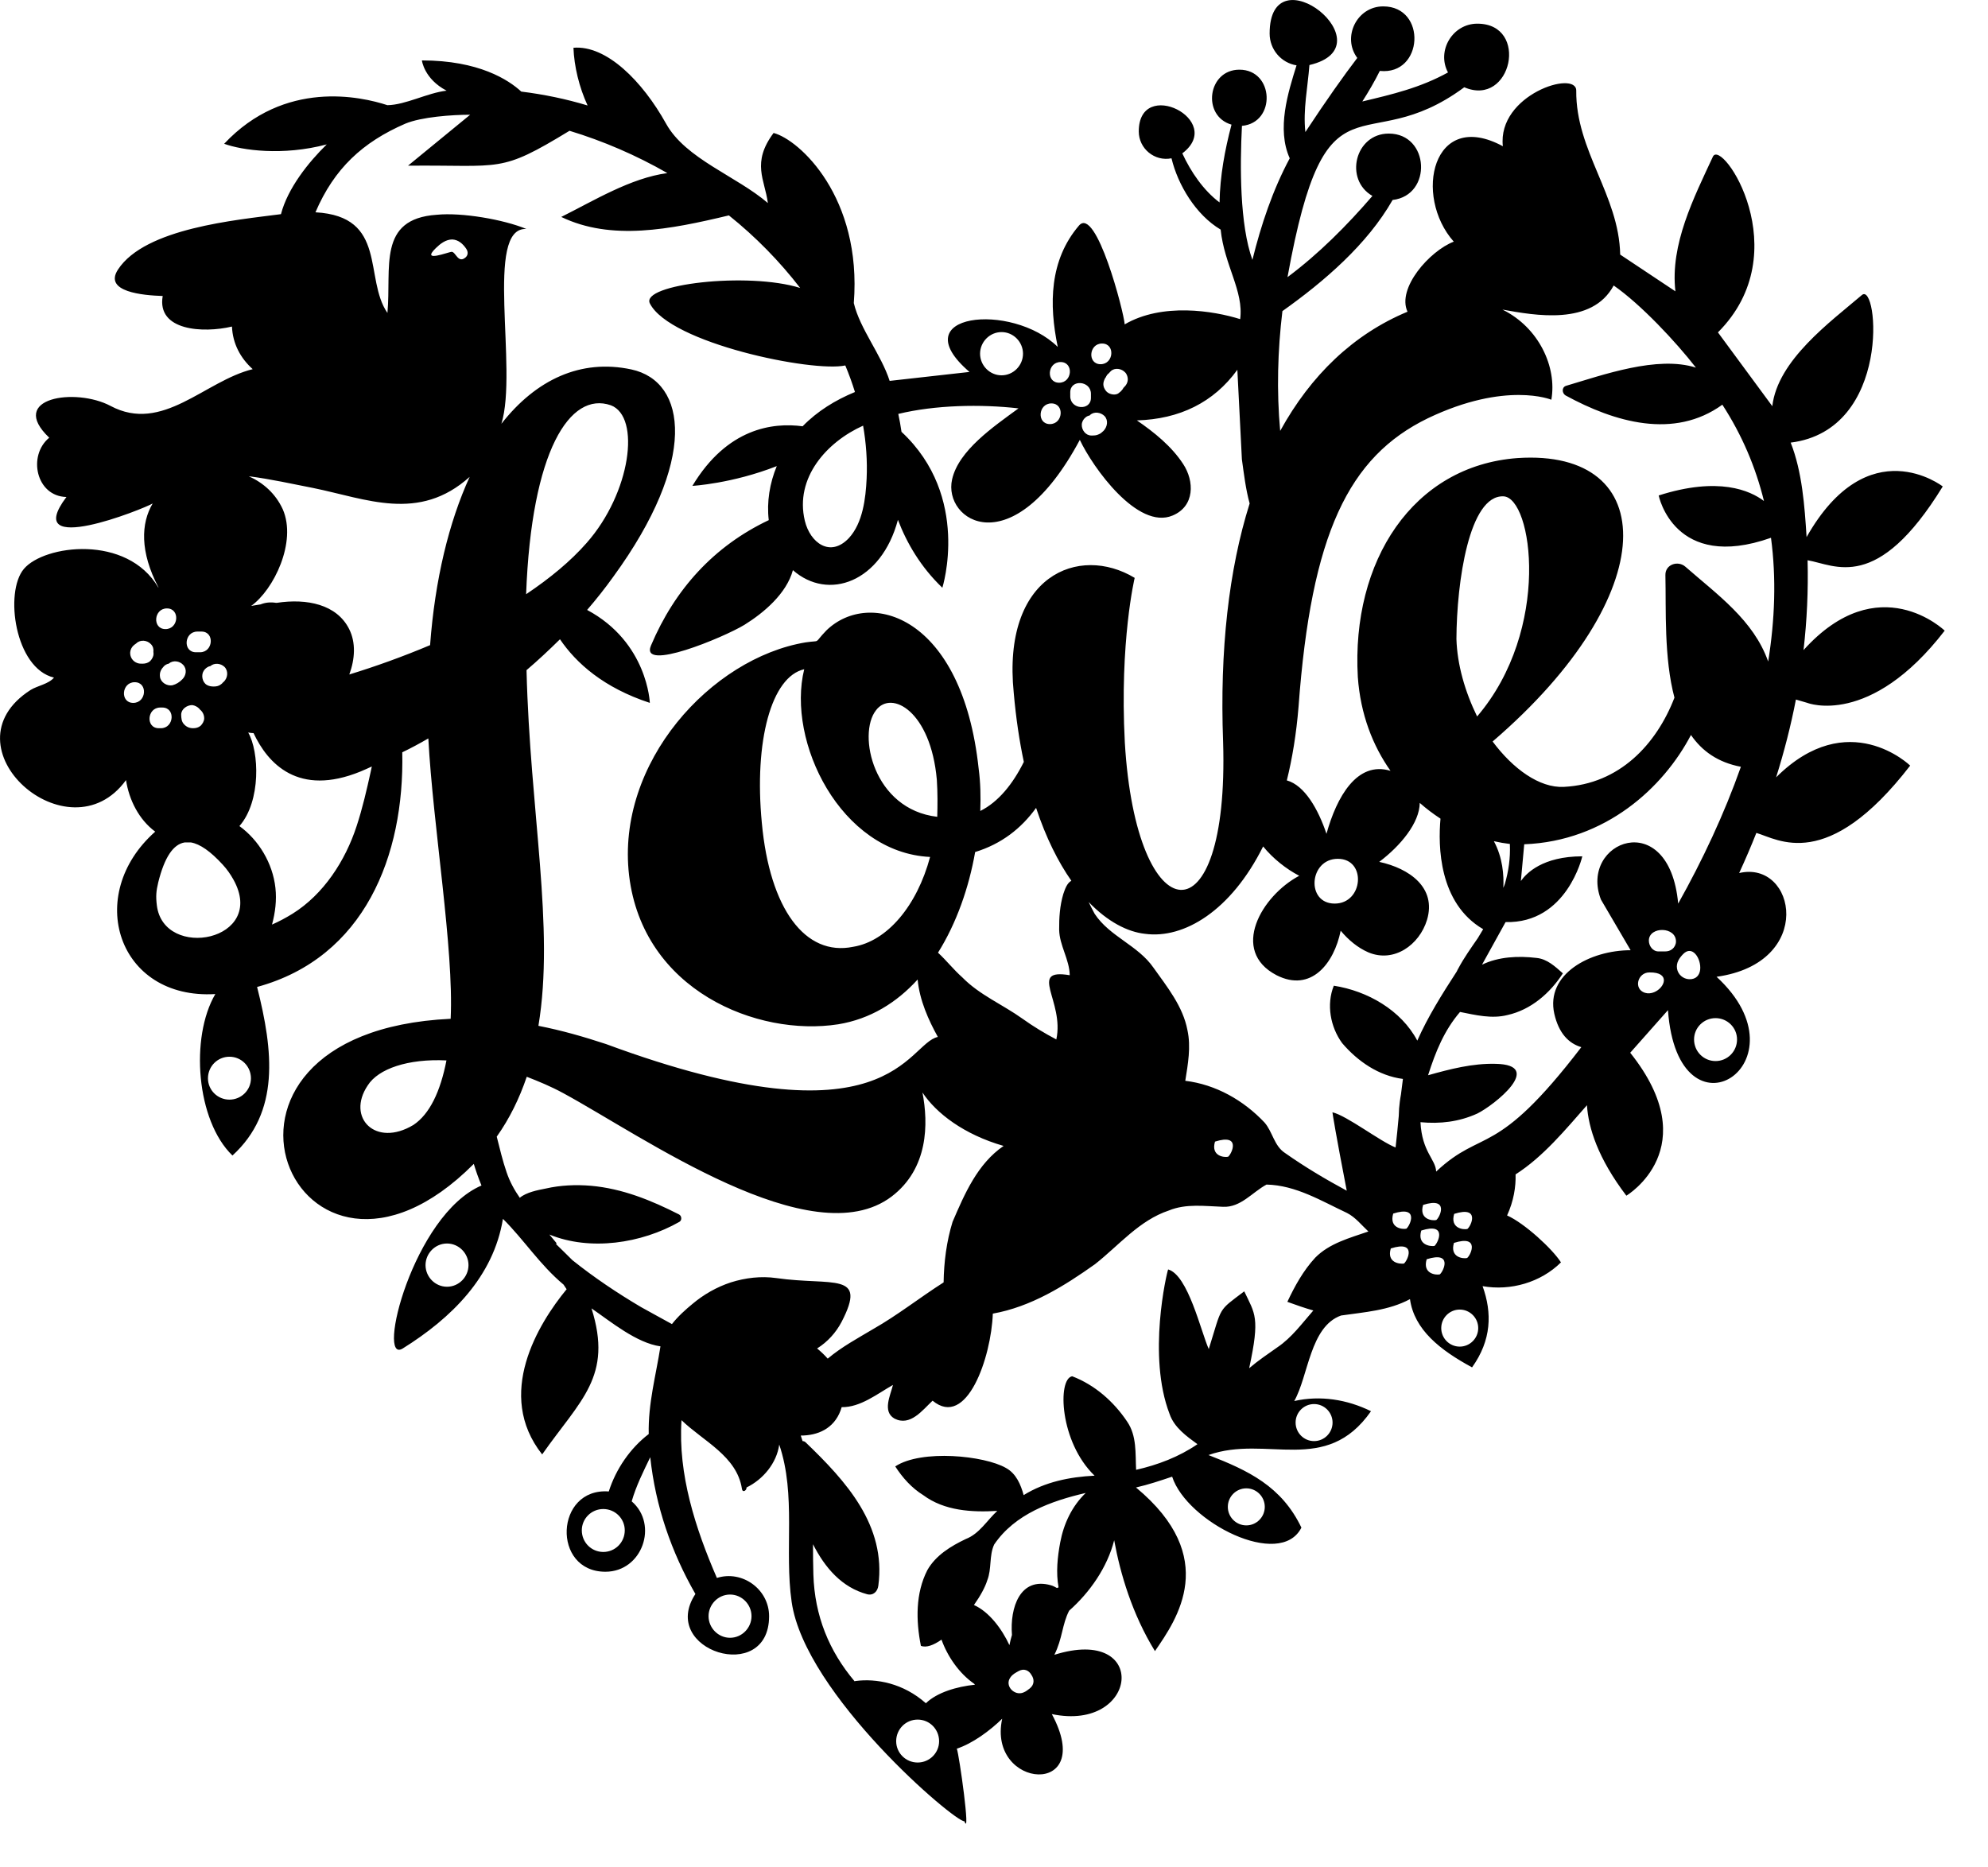
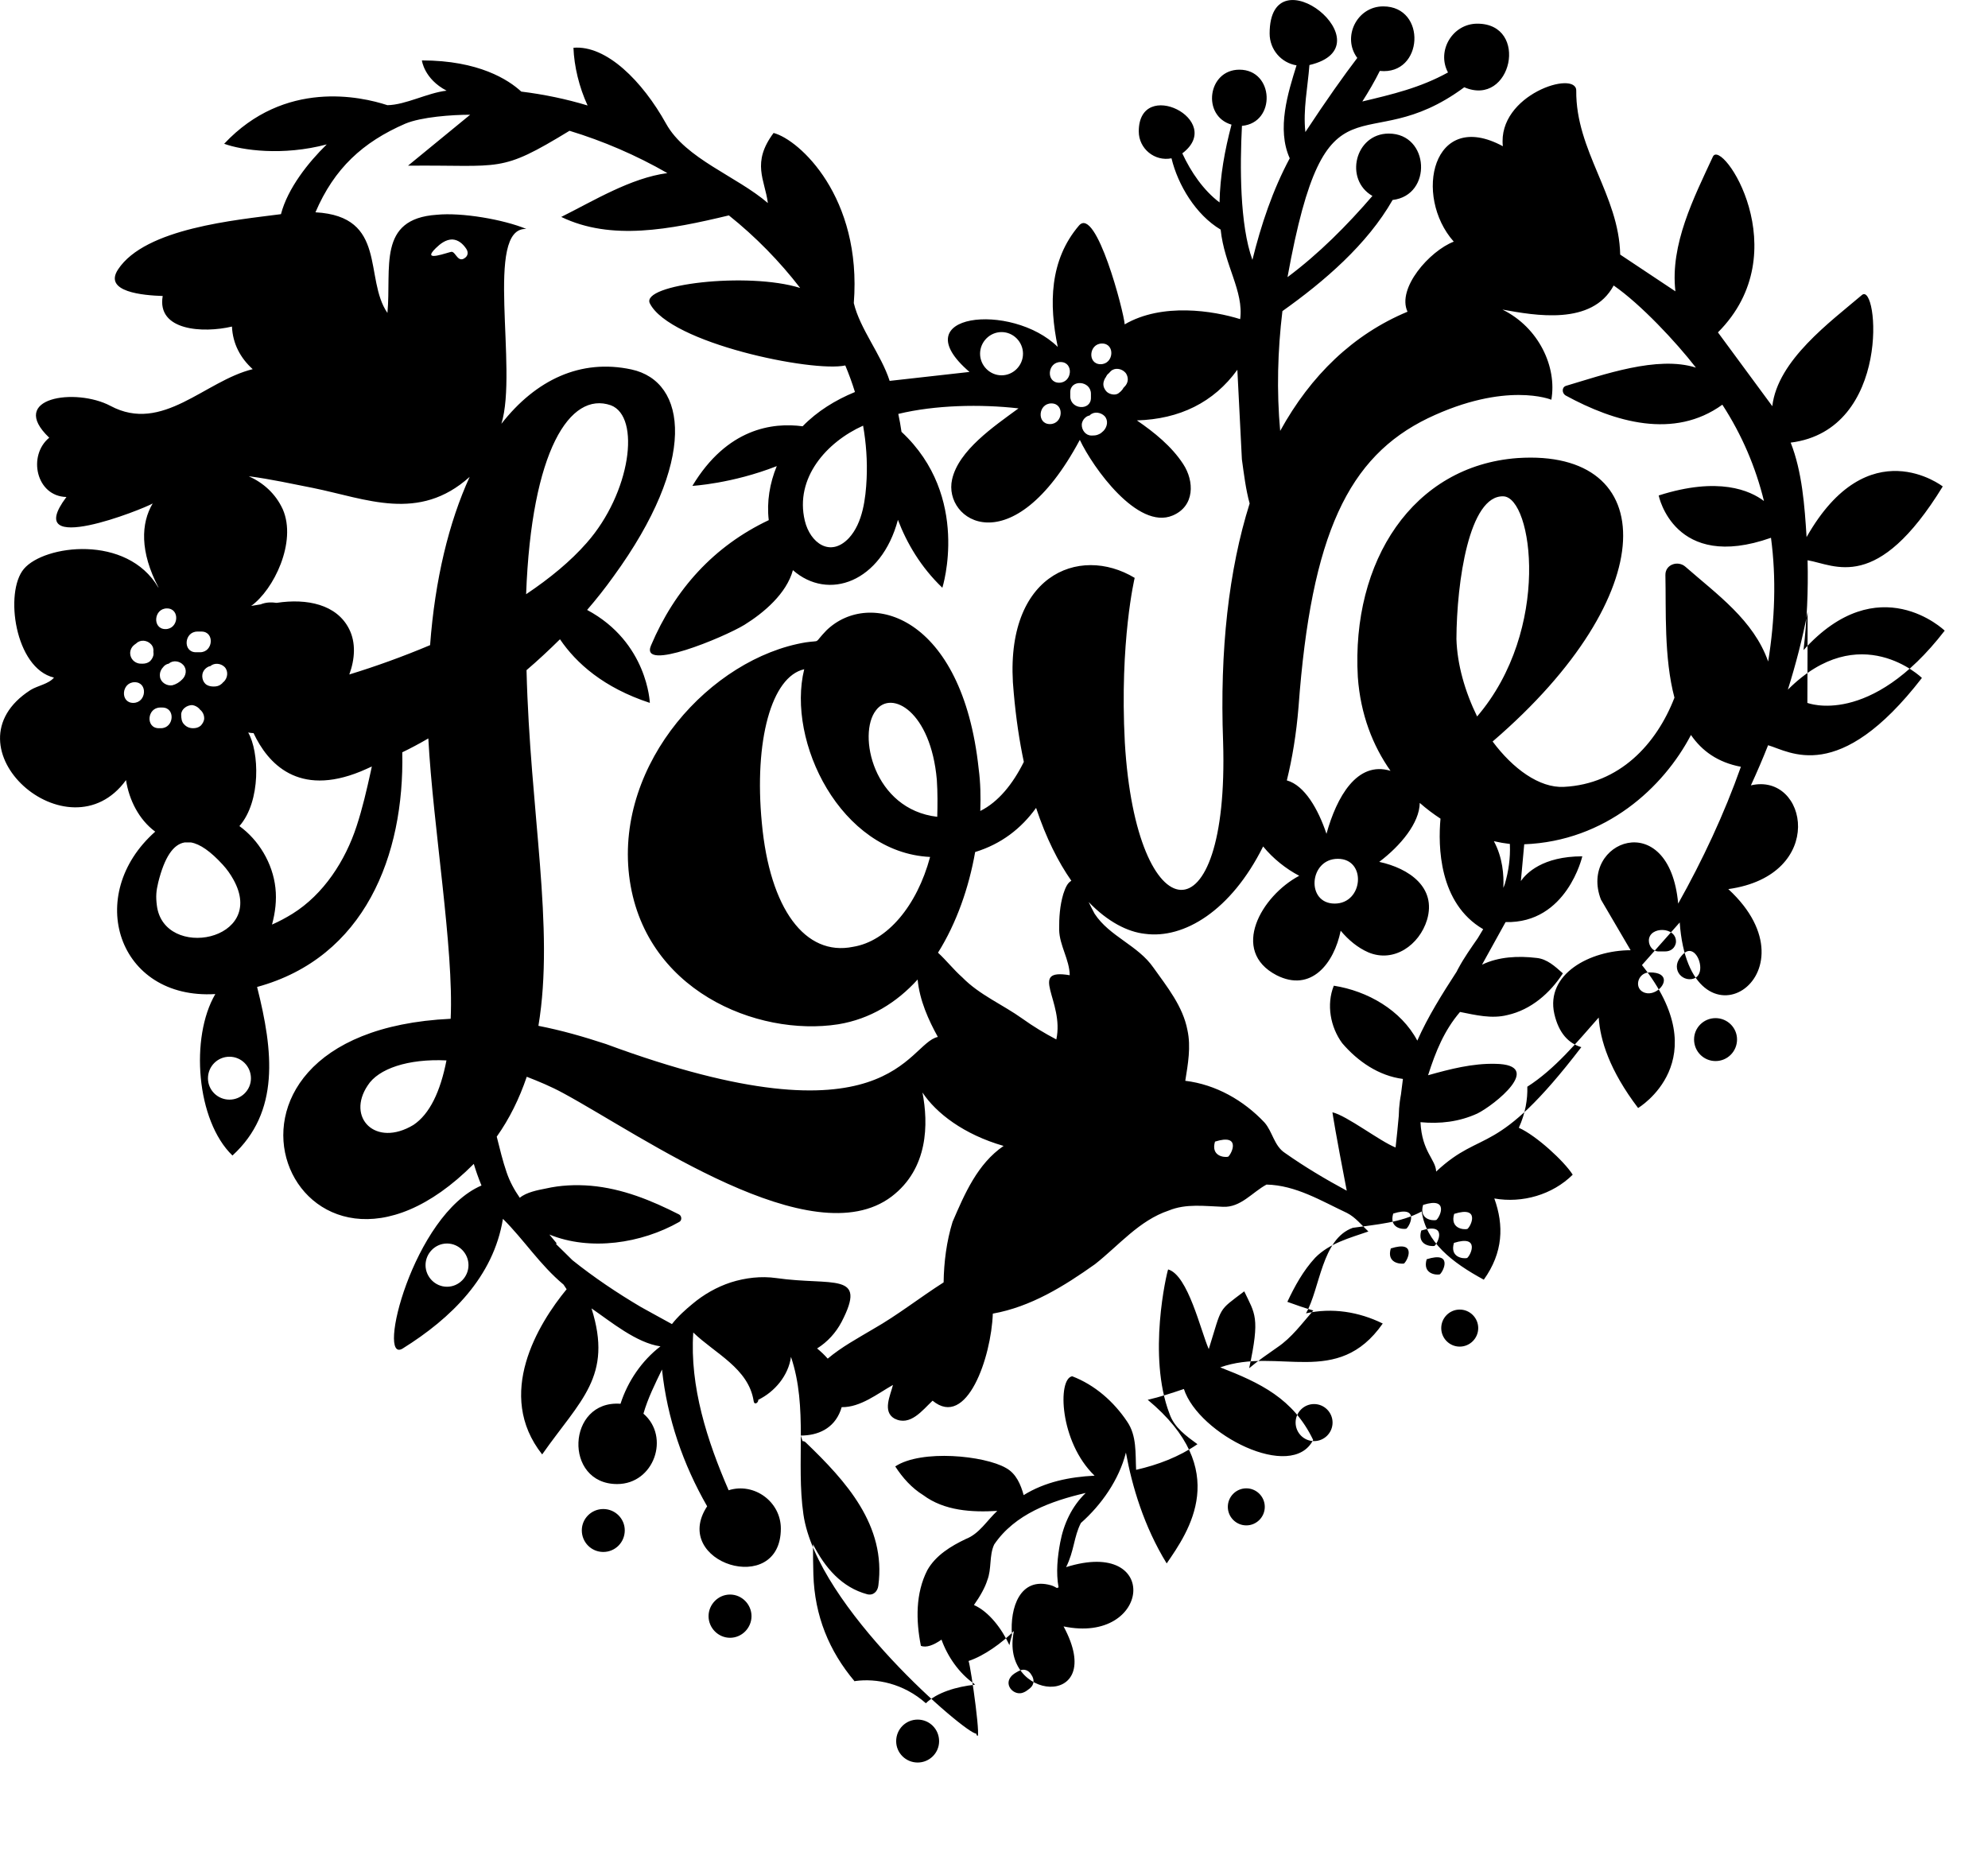
<svg xmlns="http://www.w3.org/2000/svg" version="1.1" id="Ebene_1" x="0px" y="0px" viewBox="0 0 91.772 86.188" style="enable-background:new 0 0 91.772 86.188;" xml:space="preserve">
-   <path style="fill-rule:evenodd;clip-rule:evenodd;" d="M83.434,32.45c0,0,2.886,1.14,6.339-3.335c0,0-3.049-2.95-6.517,0.898  c0.158-1.368,0.223-2.751,0.187-4.148c1.27,0.214,3.204,1.539,6.24-3.407c0,0-3.441-2.68-6.286,2.337  c-0.089-1.425-0.204-3.022-0.734-4.361c4.681-0.584,4.037-7.455,3.287-6.813c-1.455,1.24-3.891,3.008-4.135,5.131l-2.51-3.407  c3.719-3.72,0.174-8.994-0.234-8.11c-0.872,1.882-1.981,4.048-1.729,6.215l-2.549-1.696c-0.058-2.751-2.054-4.789-2.029-7.569  c0.01-0.969-3.646,0.185-3.388,2.566c-3.245-1.753-4.141,2.295-2.266,4.405c-1.112,0.428-2.638,2.152-2.135,3.235  c-2.5,1.041-4.467,2.937-5.878,5.502c-0.168-1.839-0.117-3.706,0.103-5.53c1.927-1.368,3.918-3.079,5.087-5.131  c1.847-0.214,1.709-3.065-0.177-3.065c-1.559,0-2.07,2.124-0.755,2.879c-1.179,1.368-2.469,2.666-3.92,3.749  c1.799-9.935,3.455-5.288,8.16-8.766c2.189,0.941,3.02-2.936,0.603-2.936c-1.146,0-1.89,1.254-1.354,2.252  c-1.292,0.713-2.58,1.012-3.955,1.34c0.291-0.456,0.567-0.926,0.807-1.411c2.018,0.214,2.185-2.979,0.157-2.979  c-1.219,0-1.91,1.425-1.197,2.38c-0.63,0.827-1.411,1.925-2.396,3.421c-0.114-1.026,0.111-2.081,0.187-3.093  c3.703-0.869-1.837-5.302-1.837-1.454c0,0.741,0.537,1.354,1.242,1.468c-0.392,1.254-0.925,2.936-0.314,4.291  c-0.787,1.468-1.32,3.064-1.723,4.689c-0.587-1.625-0.579-4.333-0.483-6.186c1.585-0.143,1.492-2.594-0.117-2.594  c-1.468,0-1.746,2.138-0.365,2.537c-0.311,1.183-0.53,2.366-0.552,3.592c-0.741-0.556-1.325-1.411-1.719-2.266  c2.02-1.525-2.01-3.549-2.01-1.012c0,0.798,0.737,1.397,1.511,1.24c0.295,1.226,1.119,2.608,2.269,3.292  c0.172,1.654,1.072,2.836,0.901,4.133c-1.229-0.385-3.599-0.77-5.331,0.242c-0.033-0.556-1.317-5.488-2.111-4.561  c-1.365,1.597-1.388,3.635-0.979,5.602c-2.127-2.095-7.216-1.539-4.074,1.155l-3.686,0.413c-0.395-1.226-1.37-2.395-1.655-3.592  c0.382-4.889-2.507-7.54-3.703-7.854c-1.03,1.383-0.405,2.152-0.264,3.236c-1.439-1.24-3.797-2.038-4.698-3.663  c-1.093-1.967-2.754-3.635-4.277-3.506c0.033,0.855,0.259,1.81,0.653,2.665c-0.986-0.299-2.017-0.513-3.062-0.642  c-0.586-0.541-1.958-1.439-4.587-1.439c0,0,0.101,0.855,1.14,1.397c-0.888,0.1-1.884,0.656-2.732,0.67  c-1.219-0.399-4.742-1.197-7.536,1.782c0.821,0.299,2.701,0.57,4.736,0.028c-0.847,0.827-1.802,2.024-2.114,3.221  c-2.06,0.271-6.265,0.641-7.52,2.552c-0.688,1.04,1.16,1.197,2.061,1.226c-0.282,1.611,1.873,1.724,3.197,1.411  c0.037,0.798,0.391,1.454,0.958,1.967c-2.216,0.542-4.162,2.979-6.565,1.696c-1.608-0.855-4.775-0.385-2.828,1.468  c-1.008,0.827-0.604,2.708,0.794,2.737c-2.135,2.836,3.585,0.541,3.981,0.299c-0.54,0.912-0.599,2.224,0.268,3.877  c-0.003,0-0.007,0-0.01,0c-1.447-2.466-5.269-1.967-6.204-0.855c-0.905,1.069-0.415,4.59,1.39,5.017  c-0.249,0.299-0.753,0.371-1.078,0.57c-4.096,2.623,1.756,7.811,4.403,4.162c0.14,0.912,0.594,1.824,1.348,2.38  c-3.298,2.922-1.728,7.768,2.775,7.498c-1.172,1.996-0.88,5.844,0.791,7.454c2.198-2.01,1.887-4.818,1.137-7.782  c4.966-1.354,6.806-6.072,6.702-10.833c0.386-0.185,0.788-0.399,1.203-0.641c0.218,4.062,1.183,9.707,1.031,12.943  c-13.246,0.627-7.137,14.938,1.068,6.699c0.09,0.3,0.202,0.627,0.355,0.998c-3.161,1.354-4.87,8.281-3.639,7.526  c2.242-1.397,4.193-3.307,4.629-5.987c0.976,0.969,1.705,2.124,2.798,3.036l0.142,0.214c-1.314,1.596-3.314,4.861-1.129,7.626  c1.77-2.523,3.273-3.592,2.278-6.742c0.891,0.613,2.074,1.596,3.183,1.753c-0.211,1.354-0.572,2.623-0.542,4.048  c-0.857,0.656-1.511,1.611-1.844,2.651c-2.484-0.185-2.643,3.706-0.155,3.706c1.705,0,2.457-2.181,1.213-3.25  c0.205-0.713,0.533-1.368,0.857-2.038c0.241,2.266,0.974,4.376,2.084,6.315c-1.715,2.608,3.402,4.219,3.402,1.026  c0-1.24-1.233-2.138-2.41-1.767c-0.99-2.28-1.8-4.789-1.633-7.283c1.001,0.969,2.553,1.653,2.788,3.164  c0.031,0.214,0.228,0.071,0.213-0.057c0.764-0.37,1.394-1.126,1.51-1.981c0.794,2.338,0.228,4.875,0.574,7.269  c0.617,4.276,7.553,10.177,7.972,10.12c0.304,0.812-0.238-3.065-0.348-3.35c0.732-0.242,1.524-0.827,2.094-1.382  c-0.701,3.264,4.379,3.663,2.292-0.214c4.021,0.841,4.517-4.119,0.117-2.737c0.378-0.755,0.356-1.411,0.683-2.038  c0.951-0.841,1.76-1.995,2.078-3.25c0.284,1.554,0.831,3.406,1.882,5.117c1.009-1.468,3.022-4.319-0.875-7.554  c0.564-0.128,1.117-0.313,1.669-0.499c0.68,2.095,4.989,4.291,5.967,2.352c-0.916-1.91-2.45-2.637-4.29-3.35  c2.687-0.955,5.412,0.969,7.503-2.024c-1.098-0.542-2.341-0.741-3.544-0.47c0.657-1.155,0.724-3.435,2.161-3.948  c1.081-0.157,2.199-0.228,3.182-0.756c0.197,1.411,1.391,2.352,2.866,3.15c0.897-1.254,0.933-2.509,0.486-3.749  c1.293,0.228,2.683-0.171,3.618-1.098c-0.386-0.613-1.683-1.81-2.487-2.166c0.306-0.67,0.409-1.326,0.392-1.896  c1.274-0.813,2.303-2.067,3.295-3.193c0.067,1.041,0.499,2.438,1.819,4.176c0,0,3.692-2.195,0.178-6.599l1.743-1.967  c0.456,6.371,6.561,2.437,2.243-1.54c4.574-0.641,3.663-5.402,1.043-4.789c0.282-0.613,0.546-1.225,0.794-1.853  c0.993,0.285,3.257,1.867,7.101-3.107c0,0-2.859-2.779-6.189,0.542c0.372-1.183,0.68-2.38,0.914-3.592L83.434,32.45L83.434,32.45z   M19.085,51.934c-1.752,1.055-3.106-0.342-2.11-1.824c0.487-0.77,1.857-1.24,3.635-1.155C20.33,50.395,19.834,51.435,19.085,51.934  L19.085,51.934z M51.946,17.198c0.081,0.086,0.124,0.228,0.116,0.342c-0.009,0.128-0.073,0.242-0.164,0.328  c-0.01,0.014-0.02,0.028-0.031,0.028c-0.004,0.014-0.01,0.014-0.016,0.029c-0.011,0.014-0.023,0.043-0.035,0.057  c-0.001,0-0.004,0-0.006,0c0,0,0.001,0,0.003,0c-0.051,0.071-0.114,0.128-0.197,0.186c-0.168,0.1-0.453,0.028-0.567-0.128  c-0.163-0.214-0.133-0.399-0.03-0.585c-0.001,0-0.003,0-0.003,0c0.003,0,0.004,0,0.008-0.014c0.009,0,0.017-0.014,0.026-0.028  c0.011-0.029,0.02-0.043,0.03-0.057c0.024-0.057,0.066-0.085,0.111-0.128c0.026-0.029,0.053-0.057,0.08-0.086  C51.459,16.956,51.778,17.013,51.946,17.198L51.946,17.198z M50.941,19.892c-0.064,0.057-0.134,0.128-0.218,0.157  c-0.111,0.057-0.221,0.057-0.342,0.057c-0.266,0-0.45-0.256-0.443-0.499c0.003-0.128,0.074-0.256,0.164-0.328  c0.061-0.057,0.131-0.086,0.205-0.1c0.003-0.014,0.004-0.014,0.007-0.014c0.19-0.185,0.506-0.128,0.675,0.043  C51.175,19.408,51.118,19.707,50.941,19.892L50.941,19.892z M50.874,15.859c0.617,0,0.546,0.955-0.067,0.955  C50.19,16.814,50.261,15.859,50.874,15.859L50.874,15.859z M49.406,18.11c0-0.613,0.955-0.542,0.955,0.072v0.185  c0,0.613-0.955,0.542-0.955-0.072V18.11L49.406,18.11z M48.96,16.714c0.617,0,0.546,0.955-0.067,0.955  C48.276,17.669,48.347,16.714,48.96,16.714L48.96,16.714z M48.535,18.624c0.617,0,0.546,0.955-0.067,0.955  C47.851,19.579,47.921,18.624,48.535,18.624L48.535,18.624z M40.006,22.102c-0.043,0.898-0.174,2.038-0.817,2.737  c-0.857,0.912-1.79,0.228-2.036-0.798c-0.472-1.981,1.01-3.635,2.69-4.39C39.983,20.448,40.044,21.275,40.006,22.102L40.006,22.102z   M10.372,30.796c0.183,0.2,0.137,0.513-0.047,0.684c-0.011,0.015-0.026,0.015-0.037,0.029c-0.022,0.029-0.044,0.057-0.07,0.071  c-0.098,0.086-0.218,0.114-0.346,0.114c-0.117,0-0.219-0.015-0.322-0.072c-0.219-0.128-0.278-0.47-0.135-0.67  c0.06-0.086,0.134-0.143,0.23-0.185c0.021,0,0.043-0.014,0.063-0.014C9.905,30.583,10.202,30.625,10.372,30.796L10.372,30.796z   M9.426,33.177c-0.005,0.114-0.076,0.242-0.164,0.328c-0.1,0.085-0.219,0.114-0.348,0.114c-0.16,0-0.308-0.057-0.42-0.185  c-0.114-0.114-0.128-0.285-0.13-0.442c0-0.256,0.267-0.441,0.51-0.441c0.12,0.014,0.252,0.085,0.329,0.171  c0.007,0,0.011,0.014,0.019,0.029C9.352,32.849,9.431,33.006,9.426,33.177L9.426,33.177z M9.113,29.157h0.188  c0.617,0,0.547,0.955-0.067,0.955H9.046C8.427,30.112,8.498,29.157,9.113,29.157L9.113,29.157z M8.411,31.366  c-0.122,0.129-0.286,0.228-0.455,0.271c-0.249,0.043-0.533-0.128-0.57-0.385c-0.03-0.214,0.05-0.356,0.185-0.499  c0.06-0.057,0.135-0.1,0.217-0.114c0.194-0.171,0.5-0.129,0.67,0.057C8.644,30.896,8.592,31.196,8.411,31.366L8.411,31.366z   M7.706,28.088c0.617,0,0.546,0.955-0.067,0.955C7.022,29.043,7.093,28.088,7.706,28.088L7.706,28.088z M6.151,32.45  c-0.617,0-0.546-0.955,0.067-0.955C6.835,31.495,6.764,32.45,6.151,32.45L6.151,32.45z M6.575,30.64c-0.081,0-0.154,0-0.234-0.029  C6.134,30.54,5.994,30.34,6.01,30.112c0.01-0.128,0.078-0.257,0.188-0.342c0.034-0.028,0.067-0.043,0.097-0.071  c0.194-0.186,0.505-0.143,0.676,0.043c0.096,0.1,0.127,0.228,0.11,0.356c0.006,0.028,0.007,0.071,0.006,0.1  c-0.003,0.114-0.074,0.242-0.162,0.328C6.824,30.611,6.704,30.64,6.575,30.64L6.575,30.64z M7.399,32.664h0.094  c0.617,0,0.547,0.955-0.067,0.955H7.332C6.714,33.619,6.785,32.664,7.399,32.664L7.399,32.664z M7.241,41.8  c-0.054-0.428-0.03-0.67,0.065-1.069c0.289-1.155,0.691-1.753,1.218-1.839c0.095,0,0.192,0,0.29,0  c0.419,0.071,0.907,0.413,1.468,1.026c0.197,0.214,0.356,0.442,0.491,0.684C12.358,43.439,7.557,44.351,7.241,41.8L7.241,41.8z   M17.113,35.628c-0.186,0.841-0.382,1.696-0.65,2.509c-0.52,1.597-1.522,3.15-2.962,4.048c-0.301,0.185-0.617,0.356-0.944,0.499  c0.15-0.556,0.221-1.126,0.157-1.696c-0.125-1.14-0.774-2.209-1.662-2.851c1.009-1.154,0.912-3.45,0.405-4.319  c0.083,0.014,0.167,0.028,0.248,0.028c0.656,1.397,2.057,2.951,4.946,1.768c0.166-0.072,0.336-0.143,0.513-0.228  C17.147,35.472,17.13,35.543,17.113,35.628L17.113,35.628z M19.854,29.784c-1.251,0.527-2.519,0.984-3.729,1.354  c0.262-0.713,0.309-1.468-0.006-2.095c-0.57-1.14-1.946-1.425-3.345-1.212c-0.01,0-0.018,0-0.028,0  c-0.267-0.043-0.505-0.014-0.717,0.071l-0.435,0.071c1.039-0.741,2.118-2.951,1.46-4.461c-0.334-0.727-0.904-1.226-1.569-1.525  c1.006,0.128,2.022,0.356,2.97,0.541c2.457,0.499,4.88,1.596,7.226-0.513C20.721,24.111,20.079,26.763,19.854,29.784L19.854,29.784z   M20.119,11.454c0.205-0.2,0.459-0.399,0.76-0.399c0.279,0.014,0.49,0.2,0.643,0.428c0.087,0.128,0.098,0.285-0.028,0.399  c-0.345,0.299-0.449-0.242-0.639-0.257C20.712,11.625,19.402,12.153,20.119,11.454L20.119,11.454z M20.163,9.915  c-2.757,0.185-2.085,2.452-2.278,4.533c-1.098-1.597,0.023-4.462-3.323-4.647c0.868-2.024,2.178-3.236,4.146-4.091  c0.748-0.313,2.161-0.413,2.996-0.413l-2.869,2.352c4.377-0.043,4.202,0.371,7.455-1.611c1.551,0.471,3.076,1.126,4.517,1.953  c-1.695,0.228-3.382,1.268-4.898,2.024c2.308,1.112,5.006,0.584,7.738-0.071c1.232,0.984,2.346,2.124,3.291,3.35  c-2.41-0.755-7.376-0.171-6.939,0.713c0.929,1.839,7.517,3.193,9.022,2.865c0.168,0.399,0.318,0.812,0.446,1.226  c-0.901,0.371-1.737,0.884-2.416,1.582c-1.375-0.185-3.486,0.085-5.088,2.751c0,0,1.823-0.1,3.895-0.912  c-0.325,0.784-0.47,1.653-0.37,2.494c-2.53,1.197-4.339,3.193-5.436,5.787c-0.529,1.24,3.358-0.371,4.315-0.955  c0.895-0.556,1.941-1.44,2.236-2.523c1.634,1.439,4.081,0.556,4.848-2.323c0.406,1.069,1.053,2.181,2.051,3.135  c0,0,1.331-4.205-1.886-7.198c-0.041-0.285-0.09-0.556-0.148-0.827c1.701-0.413,3.804-0.456,5.549-0.256  c-1.147,0.841-2.765,1.939-3.065,3.278c-0.432,1.91,2.777,4.005,5.896-1.824c0.596,1.269,2.67,4.176,4.285,3.492  c1.023-0.428,1.011-1.582,0.483-2.381c-0.53-0.812-1.324-1.454-2.134-2.01c1.966-0.057,3.546-0.826,4.638-2.337l0.209,4.134  c0.096,0.684,0.177,1.382,0.358,2.038c-0.965,3.064-1.383,6.77-1.225,11.004c0.291,9.336-4.015,8.88-4.537,0.028  c-0.245-4.675,0.455-7.597,0.455-7.597c-2.574-1.554-6.135-0.114-5.582,5.317c0.103,1.169,0.262,2.224,0.465,3.178  c-0.509,1.026-1.18,1.853-2.01,2.266c0.023-0.656,0.01-1.311-0.074-1.939c-0.753-7.098-5.039-8.324-7.027-6.4  c-0.634,0.656-0.201,0.442-0.965,0.556c-4.355,0.727-8.76,5.545-8.146,10.761c0.634,5.302,5.908,7.455,9.654,6.87  c1.477-0.242,2.695-0.998,3.666-2.067c0.087,0.955,0.505,1.881,0.933,2.651c-1.422,0.299-2.183,5.188-15.32,0.328  c-1.043-0.342-2.031-0.627-3.119-0.841c0.757-4.547-0.389-9.878-0.549-16.42c0.519-0.442,1.038-0.927,1.544-1.426  c0.745,1.098,2.013,2.238,4.148,2.937c0,0-0.096-2.794-2.895-4.291c0.418-0.484,0.826-0.998,1.213-1.539  c3.894-5.345,3.414-9.008,0.828-9.564c-2.335-0.499-4.402,0.47-5.998,2.509c0.778-2.509-0.802-9.094,1.153-8.994  C23.235,10.129,21.311,9.801,20.163,9.915L20.163,9.915z M49.382,45.022c-1.954-0.328-0.235,1.197-0.619,2.965  c-0.543-0.285-1.062-0.599-1.559-0.955c-0.915-0.656-1.987-1.098-2.781-1.91c-0.402-0.356-0.734-0.784-1.122-1.14  c0.857-1.368,1.427-3.008,1.715-4.647c1.207-0.371,2.125-1.083,2.813-2.038c0.459,1.383,1.019,2.494,1.628,3.364  c-0.207,0.114-0.292,0.385-0.372,0.613c-0.161,0.542-0.196,1.098-0.191,1.653C48.91,43.653,49.37,44.295,49.382,45.022  L49.382,45.022z M42.936,39.562c-0.604,2.252-1.975,3.892-3.552,4.148c-2.214,0.456-3.85-1.753-4.215-5.716  c-0.365-3.791,0.442-6.756,1.956-7.098C36.303,34.232,38.801,39.363,42.936,39.562L42.936,39.562z M40.438,32.792  c0.712-0.955,2.53,0.043,2.809,3.207c0.04,0.599,0.034,1.183,0.019,1.71C40.314,37.367,39.574,33.889,40.438,32.792L40.438,32.792z   M24.287,27.433c0.247-6.628,2.024-9.379,3.911-8.723c1.393,0.527,0.921,4.048-1.119,6.357  C26.341,25.908,25.394,26.691,24.287,27.433L24.287,27.433z M35.838,59.004c-0.704-0.1-1.428-0.014-2.104,0.2  c-0.65,0.214-1.249,0.556-1.774,0.998c-0.312,0.257-0.663,0.57-0.941,0.926c-0.476-0.256-0.952-0.527-1.425-0.784  c-1.11-0.656-2.172-1.369-3.17-2.167c-0.247-0.242-0.5-0.499-0.754-0.741c0.017-0.014,0.027-0.043,0.011-0.057  c-0.104-0.128-0.211-0.257-0.319-0.385c1.881,0.77,4.247,0.413,5.998-0.584c0.128-0.071,0.115-0.271-0.01-0.342  c-1.289-0.656-2.62-1.197-4.076-1.326c-0.697-0.057-1.397-0.028-2.08,0.128c-0.363,0.071-0.895,0.171-1.199,0.427  c-0.248-0.356-0.46-0.741-0.606-1.169c-0.188-0.542-0.316-1.098-0.458-1.653c0.587-0.827,1.042-1.753,1.386-2.765  c0.549,0.214,1.106,0.442,1.682,0.755c3.682,1.995,11.483,7.554,15.16,4.775c1.702-1.297,1.701-3.364,1.425-4.803  c0.632,0.955,1.91,1.938,3.745,2.466c-1.207,0.827-1.797,2.209-2.356,3.506c-0.277,0.898-0.399,1.853-0.413,2.794  c-1.096,0.698-2.12,1.511-3.248,2.152c-0.716,0.427-1.461,0.827-2.102,1.368c-0.151-0.171-0.316-0.328-0.49-0.47  c0.479-0.299,0.868-0.727,1.13-1.226C40.061,58.691,38.444,59.375,35.838,59.004L35.838,59.004z M47.539,77.947  c-0.093,0.071-0.178,0.143-0.286,0.185c-0.409,0.185-0.901-0.299-0.606-0.698c0.104-0.143,0.222-0.2,0.372-0.285  c0.255-0.143,0.482-0.029,0.592,0.171C47.744,77.506,47.767,77.762,47.539,77.947L47.539,77.947z M48.943,71.205  c-0.126,0.67-0.202,1.397-0.076,2.081c-0.026,0-0.05,0.014-0.073,0.028c-0.081-0.043-0.174-0.1-0.284-0.129  c-1.415-0.399-1.897,1.026-1.795,2.295c-0.046,0.157-0.087,0.313-0.117,0.47c-0.351-0.756-0.938-1.54-1.638-1.853  c0.294-0.413,0.52-0.826,0.615-1.14c0.211-0.527,0.08-1.14,0.319-1.653c0.956-1.411,2.635-2.01,4.226-2.38  C49.482,69.537,49.103,70.35,48.943,71.205L48.943,71.205z M60.714,58.063c-0.553,0.599-0.944,1.311-1.286,2.038  c0.396,0.143,0.795,0.285,1.199,0.399c-0.524,0.599-0.998,1.254-1.654,1.696c-0.445,0.314-0.891,0.613-1.308,0.969  c0.513-2.366,0.266-2.509-0.227-3.549c-1.243,0.941-1.008,0.656-1.638,2.666c-0.363-0.812-0.955-3.421-1.876-3.677  c-0.064,0.157-0.967,3.991,0.067,6.671c0.214,0.627,0.78,1.026,1.287,1.397c-0.852,0.585-1.83,0.955-2.832,1.183  c-0.037-0.755,0.037-1.568-0.412-2.224c-0.62-0.927-1.495-1.696-2.538-2.095c-0.688,0.114-0.584,3.036,1.033,4.589  c-1.146,0.057-2.289,0.285-3.274,0.898c-0.133-0.485-0.346-0.998-0.818-1.254c-0.984-0.57-3.9-0.869-5.11-0.071  c0.341,0.527,0.762,0.998,1.293,1.326c0.975,0.727,2.251,0.798,3.417,0.727c-0.478,0.442-0.825,1.055-1.45,1.297  c-0.691,0.328-1.394,0.756-1.779,1.44c-0.547,1.069-0.529,2.323-0.297,3.492c0.247,0.1,0.586-0.029,0.952-0.285  c0.274,0.77,0.81,1.554,1.508,2.038c0.011,0.015,0.024,0.029,0.035,0.043c-0.838,0.086-1.75,0.356-2.265,0.855  c-1.045-0.926-2.29-1.155-3.253-1.026c-0.013,0-0.024,0.014-0.036,0.014c-1.179-1.397-1.846-3.022-1.904-4.932  c-0.014-0.456-0.017-0.926-0.017-1.397c0.556,1.098,1.338,1.996,2.501,2.309c0.282,0.071,0.482-0.128,0.515-0.399  c0.369-2.779-1.487-4.818-3.357-6.614c-0.046-0.043-0.094-0.057-0.141-0.057c-0.027-0.086-0.053-0.171-0.083-0.256  c0.783,0,1.521-0.314,1.837-1.154c0.02-0.057,0.036-0.1,0.051-0.157c0.862,0.014,1.639-0.613,2.368-1.026  c-0.118,0.485-0.499,1.226,0.07,1.554c0.728,0.371,1.287-0.385,1.759-0.827c1.582,1.312,2.708-2.01,2.781-4.019  c1.757-0.314,3.291-1.269,4.715-2.281c1.107-0.87,2.042-2.024,3.411-2.48c0.797-0.328,1.662-0.199,2.494-0.171  c0.82,0.043,1.353-0.67,2.014-1.026c1.35,0.029,2.53,0.755,3.716,1.311c0.391,0.2,0.667,0.556,0.987,0.855  C62.311,57.151,61.372,57.394,60.714,58.063L60.714,58.063z M56.088,52.704c1.214-0.385,0.781,0.556,0.606,0.698  C56.507,53.445,55.889,53.374,56.088,52.704L56.088,52.704z M64.81,58.334c-0.187,0.028-0.805-0.029-0.607-0.698  C65.419,57.251,64.985,58.192,64.81,58.334L64.81,58.334z M64.922,56.724c-0.187,0.043-0.805-0.029-0.607-0.698  C65.531,55.64,65.096,56.581,64.922,56.724L64.922,56.724z M61.573,45.506c-0.351,0.87-0.158,1.91,0.385,2.651  c0.717,0.841,1.689,1.511,2.805,1.653c-0.034,0.242-0.063,0.485-0.09,0.713c-0.02,0.114-0.04,0.228-0.054,0.342  c-0.025,0.185-0.044,0.413-0.048,0.656c-0.045,0.485-0.09,0.969-0.147,1.454c-0.721-0.285-2.246-1.468-2.915-1.625  c0.024,0.157,0.134,0.898,0.661,3.62c-0.979-0.528-1.937-1.098-2.847-1.739c-0.509-0.328-0.574-0.983-0.951-1.411  c-0.968-1.026-2.248-1.753-3.656-1.924c0.123-0.77,0.268-1.568,0.1-2.338c-0.208-1.098-0.936-1.995-1.565-2.879  c-0.718-1.041-2.028-1.44-2.72-2.494c-0.104-0.185-0.191-0.371-0.276-0.542c0.881,0.912,1.8,1.383,2.604,1.468  c1.789,0.242,3.967-1.055,5.451-4.034c0.452,0.556,1.062,1.04,1.666,1.354c-1.746,0.927-3.207,3.464-1.048,4.59  c1.595,0.812,2.657-0.542,2.962-2.053c0.359,0.427,0.784,0.784,1.276,0.998c1.183,0.499,2.357-0.342,2.709-1.497  c0.448-1.497-0.819-2.38-2.205-2.68c0.981-0.741,1.86-1.796,1.87-2.722c0.308,0.271,0.63,0.513,0.958,0.727  c-0.115,1.254-0.083,3.906,1.97,5.103c-0.083,0.142-0.164,0.271-0.248,0.413c-0.315,0.456-0.64,0.912-0.898,1.397  c-0.024,0.042-0.048,0.085-0.073,0.142c-0.676,1.041-1.337,2.095-1.822,3.193C64.679,46.632,63.127,45.748,61.573,45.506  L61.573,45.506z M61.758,39.648c1.337,0,1.183,2.067-0.145,2.067C60.276,41.715,60.43,39.648,61.758,39.648L61.758,39.648z   M69.471,40.802c-0.023,0.071-0.048,0.128-0.073,0.185c0.031-0.585-0.029-1.397-0.436-2.152c0.252,0.057,0.499,0.1,0.74,0.128  c0,0-0.001,0.014-0.001,0.029C69.727,39.619,69.639,40.218,69.471,40.802L69.471,40.802z M67.233,29.499  c0.012-2.637,0.587-6.642,2.167-6.585c1.345,0.043,2.226,6.143-1.212,10.163C67.625,31.923,67.269,30.683,67.233,29.499  L67.233,29.499z M65.61,56.809c1.216-0.385,0.781,0.57,0.607,0.713C66.03,57.55,65.411,57.479,65.61,56.809L65.61,56.809z   M65.695,55.626c1.216-0.385,0.781,0.57,0.607,0.698C66.116,56.367,65.497,56.296,65.695,55.626L65.695,55.626z M66.466,58.833  c-0.187,0.042-0.805-0.029-0.607-0.698C67.075,57.75,66.64,58.691,66.466,58.833L66.466,58.833z M67.725,58.078  c-0.186,0.043-0.805-0.028-0.607-0.698C68.333,56.995,67.899,57.95,67.725,58.078L67.725,58.078z M67.736,56.738  c-0.187,0.043-0.805-0.029-0.607-0.698C68.345,55.655,67.912,56.61,67.736,56.738L67.736,56.738z M76.361,45.805  c-0.134,0.057-0.282,0.072-0.425,0.029c-0.54-0.171-0.345-0.941,0.208-0.941C77.138,44.879,76.854,45.606,76.361,45.805  L76.361,45.805z M77.204,43.81c-0.1,0.085-0.22,0.114-0.346,0.114h-0.297c-0.266,0-0.45-0.257-0.445-0.513  c0.02-0.656,1.271-0.641,1.252,0.071C77.363,43.61,77.292,43.739,77.204,43.81L77.204,43.81z M78.485,44.765  c-0.027,0.242-0.178,0.456-0.512,0.442c-0.275-0.014-0.51-0.214-0.556-0.484c-0.046-0.271,0.098-0.485,0.275-0.67  C78.126,43.596,78.539,44.266,78.485,44.765L78.485,44.765z M77.47,41.715c-0.417-4.533-4.602-2.865-3.566-0.185l1.37,2.338  c-1.866,0-3.934,1.097-3.522,2.936c0.205,0.898,0.664,1.368,1.247,1.539c-3.984,5.203-4.526,3.706-6.702,5.744  c-0.02-0.57-0.653-0.898-0.724-2.28c0.902,0.085,1.778-0.014,2.624-0.399c0.78-0.385,3.131-2.252,0.844-2.295  c-1.06-0.028-2.102,0.242-3.117,0.527c0.351-1.098,0.744-2.067,1.475-2.922c0.718,0.142,1.461,0.328,2.191,0.142  c1.086-0.242,1.967-1.012,2.557-1.924c-0.355-0.313-0.728-0.67-1.227-0.713c-0.83-0.1-1.746-0.057-2.506,0.313l1.088-1.967  c2.832,0.071,3.542-3.036,3.542-3.036c-1.833,0-2.588,0.784-2.836,1.14l0.155-1.696c3.757-0.143,6.43-2.623,7.697-5.046  c0.51,0.741,1.244,1.268,2.305,1.468C79.595,37.581,78.59,39.719,77.47,41.715L77.47,41.715z M81.624,30.54  c-0.672-1.91-2.356-3.093-3.82-4.376c-0.337-0.299-0.934-0.114-0.924,0.385c0.036,1.596-0.071,3.82,0.418,5.659  c-0.831,2.152-2.539,3.991-5.107,4.119c-1.129,0.057-2.355-0.841-3.287-2.095c7.914-6.799,7.755-13.527,1.149-13.085  c-4.832,0.356-7.676,4.761-7.372,10.106c0.121,1.725,0.694,3.179,1.509,4.333c-1.548-0.47-2.487,1.212-2.956,2.908  c-0.382-1.14-1.009-2.238-1.83-2.466c0.251-1.012,0.439-2.152,0.54-3.392c0.587-7.982,2.305-11.545,5.971-13.327  c3.605-1.725,5.7-0.855,5.7-0.855c0.266-1.511-0.576-3.335-2.258-4.162c1.498,0.271,4.133,0.755,5.135-1.112  c1.254,0.87,2.879,2.608,3.797,3.792c-1.78-0.57-4.306,0.342-5.999,0.841c-0.207,0.071-0.184,0.342-0.02,0.442  c2.272,1.24,5.011,2.039,7.239,0.428c0.915,1.411,1.539,2.893,1.921,4.447c-0.637-0.484-2.097-1.14-4.86-0.256  c0,0,0.708,3.535,5.184,1.953C82.004,26.691,81.934,28.615,81.624,30.54L81.624,30.54z M42.362,79.387  c0.547,0,0.99,0.442,0.99,0.998c0,0.542-0.443,0.984-0.99,0.984c-0.549,0-0.992-0.442-0.992-0.984  C41.37,79.829,41.813,79.387,42.362,79.387L42.362,79.387z M33.701,73.614c0.547,0,0.991,0.456,0.991,0.998  c0,0.542-0.443,0.998-0.991,0.998c-0.547,0-0.992-0.456-0.992-0.998C32.71,74.07,33.154,73.614,33.701,73.614L33.701,73.614z   M27.849,69.666c0.549,0,0.992,0.442,0.992,0.984c0,0.556-0.443,0.998-0.992,0.998c-0.547,0-0.991-0.442-0.991-0.998  C26.858,70.108,27.302,69.666,27.849,69.666L27.849,69.666z M57.534,68.711c0.47,0,0.852,0.385,0.852,0.855  c0,0.47-0.382,0.855-0.852,0.855c-0.472,0-0.854-0.385-0.854-0.855C56.68,69.096,57.062,68.711,57.534,68.711L57.534,68.711z   M60.661,64.82c0.472,0,0.854,0.385,0.854,0.855c0,0.47-0.382,0.855-0.854,0.855c-0.471,0-0.852-0.385-0.852-0.855  C59.808,65.204,60.19,64.82,60.661,64.82L60.661,64.82z M67.385,60.458c0.471,0,0.854,0.385,0.854,0.855  c0,0.47-0.383,0.855-0.854,0.855c-0.472,0-0.853-0.385-0.853-0.855C66.532,60.843,66.914,60.458,67.385,60.458L67.385,60.458z   M20.635,57.408c0.548,0,0.992,0.456,0.992,0.998c0,0.542-0.443,0.998-0.992,0.998c-0.547,0-0.991-0.456-0.991-0.998  C19.645,57.864,20.088,57.408,20.635,57.408L20.635,57.408z M10.592,48.785c0.547,0,0.992,0.442,0.992,0.998  c0,0.542-0.445,0.983-0.992,0.983c-0.547,0-0.992-0.442-0.992-0.983C9.6,49.226,10.045,48.785,10.592,48.785L10.592,48.785z   M79.195,47.003c0.547,0,0.992,0.442,0.992,0.984c0,0.556-0.445,0.998-0.992,0.998c-0.547,0-0.992-0.442-0.992-0.998  C78.203,47.445,78.648,47.003,79.195,47.003L79.195,47.003z M46.235,15.331c0.547,0,0.99,0.456,0.99,0.998  c0,0.542-0.443,0.998-0.99,0.998c-0.547,0-0.992-0.456-0.992-0.998C45.243,15.787,45.687,15.331,46.235,15.331L46.235,15.331z" />
+   <path style="fill-rule:evenodd;clip-rule:evenodd;" d="M83.434,32.45c0,0,2.886,1.14,6.339-3.335c0,0-3.049-2.95-6.517,0.898  c0.158-1.368,0.223-2.751,0.187-4.148c1.27,0.214,3.204,1.539,6.24-3.407c0,0-3.441-2.68-6.286,2.337  c-0.089-1.425-0.204-3.022-0.734-4.361c4.681-0.584,4.037-7.455,3.287-6.813c-1.455,1.24-3.891,3.008-4.135,5.131l-2.51-3.407  c3.719-3.72,0.174-8.994-0.234-8.11c-0.872,1.882-1.981,4.048-1.729,6.215l-2.549-1.696c-0.058-2.751-2.054-4.789-2.029-7.569  c0.01-0.969-3.646,0.185-3.388,2.566c-3.245-1.753-4.141,2.295-2.266,4.405c-1.112,0.428-2.638,2.152-2.135,3.235  c-2.5,1.041-4.467,2.937-5.878,5.502c-0.168-1.839-0.117-3.706,0.103-5.53c1.927-1.368,3.918-3.079,5.087-5.131  c1.847-0.214,1.709-3.065-0.177-3.065c-1.559,0-2.07,2.124-0.755,2.879c-1.179,1.368-2.469,2.666-3.92,3.749  c1.799-9.935,3.455-5.288,8.16-8.766c2.189,0.941,3.02-2.936,0.603-2.936c-1.146,0-1.89,1.254-1.354,2.252  c-1.292,0.713-2.58,1.012-3.955,1.34c0.291-0.456,0.567-0.926,0.807-1.411c2.018,0.214,2.185-2.979,0.157-2.979  c-1.219,0-1.91,1.425-1.197,2.38c-0.63,0.827-1.411,1.925-2.396,3.421c-0.114-1.026,0.111-2.081,0.187-3.093  c3.703-0.869-1.837-5.302-1.837-1.454c0,0.741,0.537,1.354,1.242,1.468c-0.392,1.254-0.925,2.936-0.314,4.291  c-0.787,1.468-1.32,3.064-1.723,4.689c-0.587-1.625-0.579-4.333-0.483-6.186c1.585-0.143,1.492-2.594-0.117-2.594  c-1.468,0-1.746,2.138-0.365,2.537c-0.311,1.183-0.53,2.366-0.552,3.592c-0.741-0.556-1.325-1.411-1.719-2.266  c2.02-1.525-2.01-3.549-2.01-1.012c0,0.798,0.737,1.397,1.511,1.24c0.295,1.226,1.119,2.608,2.269,3.292  c0.172,1.654,1.072,2.836,0.901,4.133c-1.229-0.385-3.599-0.77-5.331,0.242c-0.033-0.556-1.317-5.488-2.111-4.561  c-1.365,1.597-1.388,3.635-0.979,5.602c-2.127-2.095-7.216-1.539-4.074,1.155l-3.686,0.413c-0.395-1.226-1.37-2.395-1.655-3.592  c0.382-4.889-2.507-7.54-3.703-7.854c-1.03,1.383-0.405,2.152-0.264,3.236c-1.439-1.24-3.797-2.038-4.698-3.663  c-1.093-1.967-2.754-3.635-4.277-3.506c0.033,0.855,0.259,1.81,0.653,2.665c-0.986-0.299-2.017-0.513-3.062-0.642  c-0.586-0.541-1.958-1.439-4.587-1.439c0,0,0.101,0.855,1.14,1.397c-0.888,0.1-1.884,0.656-2.732,0.67  c-1.219-0.399-4.742-1.197-7.536,1.782c0.821,0.299,2.701,0.57,4.736,0.028c-0.847,0.827-1.802,2.024-2.114,3.221  c-2.06,0.271-6.265,0.641-7.52,2.552c-0.688,1.04,1.16,1.197,2.061,1.226c-0.282,1.611,1.873,1.724,3.197,1.411  c0.037,0.798,0.391,1.454,0.958,1.967c-2.216,0.542-4.162,2.979-6.565,1.696c-1.608-0.855-4.775-0.385-2.828,1.468  c-1.008,0.827-0.604,2.708,0.794,2.737c-2.135,2.836,3.585,0.541,3.981,0.299c-0.54,0.912-0.599,2.224,0.268,3.877  c-0.003,0-0.007,0-0.01,0c-1.447-2.466-5.269-1.967-6.204-0.855c-0.905,1.069-0.415,4.59,1.39,5.017  c-0.249,0.299-0.753,0.371-1.078,0.57c-4.096,2.623,1.756,7.811,4.403,4.162c0.14,0.912,0.594,1.824,1.348,2.38  c-3.298,2.922-1.728,7.768,2.775,7.498c-1.172,1.996-0.88,5.844,0.791,7.454c2.198-2.01,1.887-4.818,1.137-7.782  c4.966-1.354,6.806-6.072,6.702-10.833c0.386-0.185,0.788-0.399,1.203-0.641c0.218,4.062,1.183,9.707,1.031,12.943  c-13.246,0.627-7.137,14.938,1.068,6.699c0.09,0.3,0.202,0.627,0.355,0.998c-3.161,1.354-4.87,8.281-3.639,7.526  c2.242-1.397,4.193-3.307,4.629-5.987c0.976,0.969,1.705,2.124,2.798,3.036l0.142,0.214c-1.314,1.596-3.314,4.861-1.129,7.626  c1.77-2.523,3.273-3.592,2.278-6.742c0.891,0.613,2.074,1.596,3.183,1.753c-0.857,0.656-1.511,1.611-1.844,2.651c-2.484-0.185-2.643,3.706-0.155,3.706c1.705,0,2.457-2.181,1.213-3.25  c0.205-0.713,0.533-1.368,0.857-2.038c0.241,2.266,0.974,4.376,2.084,6.315c-1.715,2.608,3.402,4.219,3.402,1.026  c0-1.24-1.233-2.138-2.41-1.767c-0.99-2.28-1.8-4.789-1.633-7.283c1.001,0.969,2.553,1.653,2.788,3.164  c0.031,0.214,0.228,0.071,0.213-0.057c0.764-0.37,1.394-1.126,1.51-1.981c0.794,2.338,0.228,4.875,0.574,7.269  c0.617,4.276,7.553,10.177,7.972,10.12c0.304,0.812-0.238-3.065-0.348-3.35c0.732-0.242,1.524-0.827,2.094-1.382  c-0.701,3.264,4.379,3.663,2.292-0.214c4.021,0.841,4.517-4.119,0.117-2.737c0.378-0.755,0.356-1.411,0.683-2.038  c0.951-0.841,1.76-1.995,2.078-3.25c0.284,1.554,0.831,3.406,1.882,5.117c1.009-1.468,3.022-4.319-0.875-7.554  c0.564-0.128,1.117-0.313,1.669-0.499c0.68,2.095,4.989,4.291,5.967,2.352c-0.916-1.91-2.45-2.637-4.29-3.35  c2.687-0.955,5.412,0.969,7.503-2.024c-1.098-0.542-2.341-0.741-3.544-0.47c0.657-1.155,0.724-3.435,2.161-3.948  c1.081-0.157,2.199-0.228,3.182-0.756c0.197,1.411,1.391,2.352,2.866,3.15c0.897-1.254,0.933-2.509,0.486-3.749  c1.293,0.228,2.683-0.171,3.618-1.098c-0.386-0.613-1.683-1.81-2.487-2.166c0.306-0.67,0.409-1.326,0.392-1.896  c1.274-0.813,2.303-2.067,3.295-3.193c0.067,1.041,0.499,2.438,1.819,4.176c0,0,3.692-2.195,0.178-6.599l1.743-1.967  c0.456,6.371,6.561,2.437,2.243-1.54c4.574-0.641,3.663-5.402,1.043-4.789c0.282-0.613,0.546-1.225,0.794-1.853  c0.993,0.285,3.257,1.867,7.101-3.107c0,0-2.859-2.779-6.189,0.542c0.372-1.183,0.68-2.38,0.914-3.592L83.434,32.45L83.434,32.45z   M19.085,51.934c-1.752,1.055-3.106-0.342-2.11-1.824c0.487-0.77,1.857-1.24,3.635-1.155C20.33,50.395,19.834,51.435,19.085,51.934  L19.085,51.934z M51.946,17.198c0.081,0.086,0.124,0.228,0.116,0.342c-0.009,0.128-0.073,0.242-0.164,0.328  c-0.01,0.014-0.02,0.028-0.031,0.028c-0.004,0.014-0.01,0.014-0.016,0.029c-0.011,0.014-0.023,0.043-0.035,0.057  c-0.001,0-0.004,0-0.006,0c0,0,0.001,0,0.003,0c-0.051,0.071-0.114,0.128-0.197,0.186c-0.168,0.1-0.453,0.028-0.567-0.128  c-0.163-0.214-0.133-0.399-0.03-0.585c-0.001,0-0.003,0-0.003,0c0.003,0,0.004,0,0.008-0.014c0.009,0,0.017-0.014,0.026-0.028  c0.011-0.029,0.02-0.043,0.03-0.057c0.024-0.057,0.066-0.085,0.111-0.128c0.026-0.029,0.053-0.057,0.08-0.086  C51.459,16.956,51.778,17.013,51.946,17.198L51.946,17.198z M50.941,19.892c-0.064,0.057-0.134,0.128-0.218,0.157  c-0.111,0.057-0.221,0.057-0.342,0.057c-0.266,0-0.45-0.256-0.443-0.499c0.003-0.128,0.074-0.256,0.164-0.328  c0.061-0.057,0.131-0.086,0.205-0.1c0.003-0.014,0.004-0.014,0.007-0.014c0.19-0.185,0.506-0.128,0.675,0.043  C51.175,19.408,51.118,19.707,50.941,19.892L50.941,19.892z M50.874,15.859c0.617,0,0.546,0.955-0.067,0.955  C50.19,16.814,50.261,15.859,50.874,15.859L50.874,15.859z M49.406,18.11c0-0.613,0.955-0.542,0.955,0.072v0.185  c0,0.613-0.955,0.542-0.955-0.072V18.11L49.406,18.11z M48.96,16.714c0.617,0,0.546,0.955-0.067,0.955  C48.276,17.669,48.347,16.714,48.96,16.714L48.96,16.714z M48.535,18.624c0.617,0,0.546,0.955-0.067,0.955  C47.851,19.579,47.921,18.624,48.535,18.624L48.535,18.624z M40.006,22.102c-0.043,0.898-0.174,2.038-0.817,2.737  c-0.857,0.912-1.79,0.228-2.036-0.798c-0.472-1.981,1.01-3.635,2.69-4.39C39.983,20.448,40.044,21.275,40.006,22.102L40.006,22.102z   M10.372,30.796c0.183,0.2,0.137,0.513-0.047,0.684c-0.011,0.015-0.026,0.015-0.037,0.029c-0.022,0.029-0.044,0.057-0.07,0.071  c-0.098,0.086-0.218,0.114-0.346,0.114c-0.117,0-0.219-0.015-0.322-0.072c-0.219-0.128-0.278-0.47-0.135-0.67  c0.06-0.086,0.134-0.143,0.23-0.185c0.021,0,0.043-0.014,0.063-0.014C9.905,30.583,10.202,30.625,10.372,30.796L10.372,30.796z   M9.426,33.177c-0.005,0.114-0.076,0.242-0.164,0.328c-0.1,0.085-0.219,0.114-0.348,0.114c-0.16,0-0.308-0.057-0.42-0.185  c-0.114-0.114-0.128-0.285-0.13-0.442c0-0.256,0.267-0.441,0.51-0.441c0.12,0.014,0.252,0.085,0.329,0.171  c0.007,0,0.011,0.014,0.019,0.029C9.352,32.849,9.431,33.006,9.426,33.177L9.426,33.177z M9.113,29.157h0.188  c0.617,0,0.547,0.955-0.067,0.955H9.046C8.427,30.112,8.498,29.157,9.113,29.157L9.113,29.157z M8.411,31.366  c-0.122,0.129-0.286,0.228-0.455,0.271c-0.249,0.043-0.533-0.128-0.57-0.385c-0.03-0.214,0.05-0.356,0.185-0.499  c0.06-0.057,0.135-0.1,0.217-0.114c0.194-0.171,0.5-0.129,0.67,0.057C8.644,30.896,8.592,31.196,8.411,31.366L8.411,31.366z   M7.706,28.088c0.617,0,0.546,0.955-0.067,0.955C7.022,29.043,7.093,28.088,7.706,28.088L7.706,28.088z M6.151,32.45  c-0.617,0-0.546-0.955,0.067-0.955C6.835,31.495,6.764,32.45,6.151,32.45L6.151,32.45z M6.575,30.64c-0.081,0-0.154,0-0.234-0.029  C6.134,30.54,5.994,30.34,6.01,30.112c0.01-0.128,0.078-0.257,0.188-0.342c0.034-0.028,0.067-0.043,0.097-0.071  c0.194-0.186,0.505-0.143,0.676,0.043c0.096,0.1,0.127,0.228,0.11,0.356c0.006,0.028,0.007,0.071,0.006,0.1  c-0.003,0.114-0.074,0.242-0.162,0.328C6.824,30.611,6.704,30.64,6.575,30.64L6.575,30.64z M7.399,32.664h0.094  c0.617,0,0.547,0.955-0.067,0.955H7.332C6.714,33.619,6.785,32.664,7.399,32.664L7.399,32.664z M7.241,41.8  c-0.054-0.428-0.03-0.67,0.065-1.069c0.289-1.155,0.691-1.753,1.218-1.839c0.095,0,0.192,0,0.29,0  c0.419,0.071,0.907,0.413,1.468,1.026c0.197,0.214,0.356,0.442,0.491,0.684C12.358,43.439,7.557,44.351,7.241,41.8L7.241,41.8z   M17.113,35.628c-0.186,0.841-0.382,1.696-0.65,2.509c-0.52,1.597-1.522,3.15-2.962,4.048c-0.301,0.185-0.617,0.356-0.944,0.499  c0.15-0.556,0.221-1.126,0.157-1.696c-0.125-1.14-0.774-2.209-1.662-2.851c1.009-1.154,0.912-3.45,0.405-4.319  c0.083,0.014,0.167,0.028,0.248,0.028c0.656,1.397,2.057,2.951,4.946,1.768c0.166-0.072,0.336-0.143,0.513-0.228  C17.147,35.472,17.13,35.543,17.113,35.628L17.113,35.628z M19.854,29.784c-1.251,0.527-2.519,0.984-3.729,1.354  c0.262-0.713,0.309-1.468-0.006-2.095c-0.57-1.14-1.946-1.425-3.345-1.212c-0.01,0-0.018,0-0.028,0  c-0.267-0.043-0.505-0.014-0.717,0.071l-0.435,0.071c1.039-0.741,2.118-2.951,1.46-4.461c-0.334-0.727-0.904-1.226-1.569-1.525  c1.006,0.128,2.022,0.356,2.97,0.541c2.457,0.499,4.88,1.596,7.226-0.513C20.721,24.111,20.079,26.763,19.854,29.784L19.854,29.784z   M20.119,11.454c0.205-0.2,0.459-0.399,0.76-0.399c0.279,0.014,0.49,0.2,0.643,0.428c0.087,0.128,0.098,0.285-0.028,0.399  c-0.345,0.299-0.449-0.242-0.639-0.257C20.712,11.625,19.402,12.153,20.119,11.454L20.119,11.454z M20.163,9.915  c-2.757,0.185-2.085,2.452-2.278,4.533c-1.098-1.597,0.023-4.462-3.323-4.647c0.868-2.024,2.178-3.236,4.146-4.091  c0.748-0.313,2.161-0.413,2.996-0.413l-2.869,2.352c4.377-0.043,4.202,0.371,7.455-1.611c1.551,0.471,3.076,1.126,4.517,1.953  c-1.695,0.228-3.382,1.268-4.898,2.024c2.308,1.112,5.006,0.584,7.738-0.071c1.232,0.984,2.346,2.124,3.291,3.35  c-2.41-0.755-7.376-0.171-6.939,0.713c0.929,1.839,7.517,3.193,9.022,2.865c0.168,0.399,0.318,0.812,0.446,1.226  c-0.901,0.371-1.737,0.884-2.416,1.582c-1.375-0.185-3.486,0.085-5.088,2.751c0,0,1.823-0.1,3.895-0.912  c-0.325,0.784-0.47,1.653-0.37,2.494c-2.53,1.197-4.339,3.193-5.436,5.787c-0.529,1.24,3.358-0.371,4.315-0.955  c0.895-0.556,1.941-1.44,2.236-2.523c1.634,1.439,4.081,0.556,4.848-2.323c0.406,1.069,1.053,2.181,2.051,3.135  c0,0,1.331-4.205-1.886-7.198c-0.041-0.285-0.09-0.556-0.148-0.827c1.701-0.413,3.804-0.456,5.549-0.256  c-1.147,0.841-2.765,1.939-3.065,3.278c-0.432,1.91,2.777,4.005,5.896-1.824c0.596,1.269,2.67,4.176,4.285,3.492  c1.023-0.428,1.011-1.582,0.483-2.381c-0.53-0.812-1.324-1.454-2.134-2.01c1.966-0.057,3.546-0.826,4.638-2.337l0.209,4.134  c0.096,0.684,0.177,1.382,0.358,2.038c-0.965,3.064-1.383,6.77-1.225,11.004c0.291,9.336-4.015,8.88-4.537,0.028  c-0.245-4.675,0.455-7.597,0.455-7.597c-2.574-1.554-6.135-0.114-5.582,5.317c0.103,1.169,0.262,2.224,0.465,3.178  c-0.509,1.026-1.18,1.853-2.01,2.266c0.023-0.656,0.01-1.311-0.074-1.939c-0.753-7.098-5.039-8.324-7.027-6.4  c-0.634,0.656-0.201,0.442-0.965,0.556c-4.355,0.727-8.76,5.545-8.146,10.761c0.634,5.302,5.908,7.455,9.654,6.87  c1.477-0.242,2.695-0.998,3.666-2.067c0.087,0.955,0.505,1.881,0.933,2.651c-1.422,0.299-2.183,5.188-15.32,0.328  c-1.043-0.342-2.031-0.627-3.119-0.841c0.757-4.547-0.389-9.878-0.549-16.42c0.519-0.442,1.038-0.927,1.544-1.426  c0.745,1.098,2.013,2.238,4.148,2.937c0,0-0.096-2.794-2.895-4.291c0.418-0.484,0.826-0.998,1.213-1.539  c3.894-5.345,3.414-9.008,0.828-9.564c-2.335-0.499-4.402,0.47-5.998,2.509c0.778-2.509-0.802-9.094,1.153-8.994  C23.235,10.129,21.311,9.801,20.163,9.915L20.163,9.915z M49.382,45.022c-1.954-0.328-0.235,1.197-0.619,2.965  c-0.543-0.285-1.062-0.599-1.559-0.955c-0.915-0.656-1.987-1.098-2.781-1.91c-0.402-0.356-0.734-0.784-1.122-1.14  c0.857-1.368,1.427-3.008,1.715-4.647c1.207-0.371,2.125-1.083,2.813-2.038c0.459,1.383,1.019,2.494,1.628,3.364  c-0.207,0.114-0.292,0.385-0.372,0.613c-0.161,0.542-0.196,1.098-0.191,1.653C48.91,43.653,49.37,44.295,49.382,45.022  L49.382,45.022z M42.936,39.562c-0.604,2.252-1.975,3.892-3.552,4.148c-2.214,0.456-3.85-1.753-4.215-5.716  c-0.365-3.791,0.442-6.756,1.956-7.098C36.303,34.232,38.801,39.363,42.936,39.562L42.936,39.562z M40.438,32.792  c0.712-0.955,2.53,0.043,2.809,3.207c0.04,0.599,0.034,1.183,0.019,1.71C40.314,37.367,39.574,33.889,40.438,32.792L40.438,32.792z   M24.287,27.433c0.247-6.628,2.024-9.379,3.911-8.723c1.393,0.527,0.921,4.048-1.119,6.357  C26.341,25.908,25.394,26.691,24.287,27.433L24.287,27.433z M35.838,59.004c-0.704-0.1-1.428-0.014-2.104,0.2  c-0.65,0.214-1.249,0.556-1.774,0.998c-0.312,0.257-0.663,0.57-0.941,0.926c-0.476-0.256-0.952-0.527-1.425-0.784  c-1.11-0.656-2.172-1.369-3.17-2.167c-0.247-0.242-0.5-0.499-0.754-0.741c0.017-0.014,0.027-0.043,0.011-0.057  c-0.104-0.128-0.211-0.257-0.319-0.385c1.881,0.77,4.247,0.413,5.998-0.584c0.128-0.071,0.115-0.271-0.01-0.342  c-1.289-0.656-2.62-1.197-4.076-1.326c-0.697-0.057-1.397-0.028-2.08,0.128c-0.363,0.071-0.895,0.171-1.199,0.427  c-0.248-0.356-0.46-0.741-0.606-1.169c-0.188-0.542-0.316-1.098-0.458-1.653c0.587-0.827,1.042-1.753,1.386-2.765  c0.549,0.214,1.106,0.442,1.682,0.755c3.682,1.995,11.483,7.554,15.16,4.775c1.702-1.297,1.701-3.364,1.425-4.803  c0.632,0.955,1.91,1.938,3.745,2.466c-1.207,0.827-1.797,2.209-2.356,3.506c-0.277,0.898-0.399,1.853-0.413,2.794  c-1.096,0.698-2.12,1.511-3.248,2.152c-0.716,0.427-1.461,0.827-2.102,1.368c-0.151-0.171-0.316-0.328-0.49-0.47  c0.479-0.299,0.868-0.727,1.13-1.226C40.061,58.691,38.444,59.375,35.838,59.004L35.838,59.004z M47.539,77.947  c-0.093,0.071-0.178,0.143-0.286,0.185c-0.409,0.185-0.901-0.299-0.606-0.698c0.104-0.143,0.222-0.2,0.372-0.285  c0.255-0.143,0.482-0.029,0.592,0.171C47.744,77.506,47.767,77.762,47.539,77.947L47.539,77.947z M48.943,71.205  c-0.126,0.67-0.202,1.397-0.076,2.081c-0.026,0-0.05,0.014-0.073,0.028c-0.081-0.043-0.174-0.1-0.284-0.129  c-1.415-0.399-1.897,1.026-1.795,2.295c-0.046,0.157-0.087,0.313-0.117,0.47c-0.351-0.756-0.938-1.54-1.638-1.853  c0.294-0.413,0.52-0.826,0.615-1.14c0.211-0.527,0.08-1.14,0.319-1.653c0.956-1.411,2.635-2.01,4.226-2.38  C49.482,69.537,49.103,70.35,48.943,71.205L48.943,71.205z M60.714,58.063c-0.553,0.599-0.944,1.311-1.286,2.038  c0.396,0.143,0.795,0.285,1.199,0.399c-0.524,0.599-0.998,1.254-1.654,1.696c-0.445,0.314-0.891,0.613-1.308,0.969  c0.513-2.366,0.266-2.509-0.227-3.549c-1.243,0.941-1.008,0.656-1.638,2.666c-0.363-0.812-0.955-3.421-1.876-3.677  c-0.064,0.157-0.967,3.991,0.067,6.671c0.214,0.627,0.78,1.026,1.287,1.397c-0.852,0.585-1.83,0.955-2.832,1.183  c-0.037-0.755,0.037-1.568-0.412-2.224c-0.62-0.927-1.495-1.696-2.538-2.095c-0.688,0.114-0.584,3.036,1.033,4.589  c-1.146,0.057-2.289,0.285-3.274,0.898c-0.133-0.485-0.346-0.998-0.818-1.254c-0.984-0.57-3.9-0.869-5.11-0.071  c0.341,0.527,0.762,0.998,1.293,1.326c0.975,0.727,2.251,0.798,3.417,0.727c-0.478,0.442-0.825,1.055-1.45,1.297  c-0.691,0.328-1.394,0.756-1.779,1.44c-0.547,1.069-0.529,2.323-0.297,3.492c0.247,0.1,0.586-0.029,0.952-0.285  c0.274,0.77,0.81,1.554,1.508,2.038c0.011,0.015,0.024,0.029,0.035,0.043c-0.838,0.086-1.75,0.356-2.265,0.855  c-1.045-0.926-2.29-1.155-3.253-1.026c-0.013,0-0.024,0.014-0.036,0.014c-1.179-1.397-1.846-3.022-1.904-4.932  c-0.014-0.456-0.017-0.926-0.017-1.397c0.556,1.098,1.338,1.996,2.501,2.309c0.282,0.071,0.482-0.128,0.515-0.399  c0.369-2.779-1.487-4.818-3.357-6.614c-0.046-0.043-0.094-0.057-0.141-0.057c-0.027-0.086-0.053-0.171-0.083-0.256  c0.783,0,1.521-0.314,1.837-1.154c0.02-0.057,0.036-0.1,0.051-0.157c0.862,0.014,1.639-0.613,2.368-1.026  c-0.118,0.485-0.499,1.226,0.07,1.554c0.728,0.371,1.287-0.385,1.759-0.827c1.582,1.312,2.708-2.01,2.781-4.019  c1.757-0.314,3.291-1.269,4.715-2.281c1.107-0.87,2.042-2.024,3.411-2.48c0.797-0.328,1.662-0.199,2.494-0.171  c0.82,0.043,1.353-0.67,2.014-1.026c1.35,0.029,2.53,0.755,3.716,1.311c0.391,0.2,0.667,0.556,0.987,0.855  C62.311,57.151,61.372,57.394,60.714,58.063L60.714,58.063z M56.088,52.704c1.214-0.385,0.781,0.556,0.606,0.698  C56.507,53.445,55.889,53.374,56.088,52.704L56.088,52.704z M64.81,58.334c-0.187,0.028-0.805-0.029-0.607-0.698  C65.419,57.251,64.985,58.192,64.81,58.334L64.81,58.334z M64.922,56.724c-0.187,0.043-0.805-0.029-0.607-0.698  C65.531,55.64,65.096,56.581,64.922,56.724L64.922,56.724z M61.573,45.506c-0.351,0.87-0.158,1.91,0.385,2.651  c0.717,0.841,1.689,1.511,2.805,1.653c-0.034,0.242-0.063,0.485-0.09,0.713c-0.02,0.114-0.04,0.228-0.054,0.342  c-0.025,0.185-0.044,0.413-0.048,0.656c-0.045,0.485-0.09,0.969-0.147,1.454c-0.721-0.285-2.246-1.468-2.915-1.625  c0.024,0.157,0.134,0.898,0.661,3.62c-0.979-0.528-1.937-1.098-2.847-1.739c-0.509-0.328-0.574-0.983-0.951-1.411  c-0.968-1.026-2.248-1.753-3.656-1.924c0.123-0.77,0.268-1.568,0.1-2.338c-0.208-1.098-0.936-1.995-1.565-2.879  c-0.718-1.041-2.028-1.44-2.72-2.494c-0.104-0.185-0.191-0.371-0.276-0.542c0.881,0.912,1.8,1.383,2.604,1.468  c1.789,0.242,3.967-1.055,5.451-4.034c0.452,0.556,1.062,1.04,1.666,1.354c-1.746,0.927-3.207,3.464-1.048,4.59  c1.595,0.812,2.657-0.542,2.962-2.053c0.359,0.427,0.784,0.784,1.276,0.998c1.183,0.499,2.357-0.342,2.709-1.497  c0.448-1.497-0.819-2.38-2.205-2.68c0.981-0.741,1.86-1.796,1.87-2.722c0.308,0.271,0.63,0.513,0.958,0.727  c-0.115,1.254-0.083,3.906,1.97,5.103c-0.083,0.142-0.164,0.271-0.248,0.413c-0.315,0.456-0.64,0.912-0.898,1.397  c-0.024,0.042-0.048,0.085-0.073,0.142c-0.676,1.041-1.337,2.095-1.822,3.193C64.679,46.632,63.127,45.748,61.573,45.506  L61.573,45.506z M61.758,39.648c1.337,0,1.183,2.067-0.145,2.067C60.276,41.715,60.43,39.648,61.758,39.648L61.758,39.648z   M69.471,40.802c-0.023,0.071-0.048,0.128-0.073,0.185c0.031-0.585-0.029-1.397-0.436-2.152c0.252,0.057,0.499,0.1,0.74,0.128  c0,0-0.001,0.014-0.001,0.029C69.727,39.619,69.639,40.218,69.471,40.802L69.471,40.802z M67.233,29.499  c0.012-2.637,0.587-6.642,2.167-6.585c1.345,0.043,2.226,6.143-1.212,10.163C67.625,31.923,67.269,30.683,67.233,29.499  L67.233,29.499z M65.61,56.809c1.216-0.385,0.781,0.57,0.607,0.713C66.03,57.55,65.411,57.479,65.61,56.809L65.61,56.809z   M65.695,55.626c1.216-0.385,0.781,0.57,0.607,0.698C66.116,56.367,65.497,56.296,65.695,55.626L65.695,55.626z M66.466,58.833  c-0.187,0.042-0.805-0.029-0.607-0.698C67.075,57.75,66.64,58.691,66.466,58.833L66.466,58.833z M67.725,58.078  c-0.186,0.043-0.805-0.028-0.607-0.698C68.333,56.995,67.899,57.95,67.725,58.078L67.725,58.078z M67.736,56.738  c-0.187,0.043-0.805-0.029-0.607-0.698C68.345,55.655,67.912,56.61,67.736,56.738L67.736,56.738z M76.361,45.805  c-0.134,0.057-0.282,0.072-0.425,0.029c-0.54-0.171-0.345-0.941,0.208-0.941C77.138,44.879,76.854,45.606,76.361,45.805  L76.361,45.805z M77.204,43.81c-0.1,0.085-0.22,0.114-0.346,0.114h-0.297c-0.266,0-0.45-0.257-0.445-0.513  c0.02-0.656,1.271-0.641,1.252,0.071C77.363,43.61,77.292,43.739,77.204,43.81L77.204,43.81z M78.485,44.765  c-0.027,0.242-0.178,0.456-0.512,0.442c-0.275-0.014-0.51-0.214-0.556-0.484c-0.046-0.271,0.098-0.485,0.275-0.67  C78.126,43.596,78.539,44.266,78.485,44.765L78.485,44.765z M77.47,41.715c-0.417-4.533-4.602-2.865-3.566-0.185l1.37,2.338  c-1.866,0-3.934,1.097-3.522,2.936c0.205,0.898,0.664,1.368,1.247,1.539c-3.984,5.203-4.526,3.706-6.702,5.744  c-0.02-0.57-0.653-0.898-0.724-2.28c0.902,0.085,1.778-0.014,2.624-0.399c0.78-0.385,3.131-2.252,0.844-2.295  c-1.06-0.028-2.102,0.242-3.117,0.527c0.351-1.098,0.744-2.067,1.475-2.922c0.718,0.142,1.461,0.328,2.191,0.142  c1.086-0.242,1.967-1.012,2.557-1.924c-0.355-0.313-0.728-0.67-1.227-0.713c-0.83-0.1-1.746-0.057-2.506,0.313l1.088-1.967  c2.832,0.071,3.542-3.036,3.542-3.036c-1.833,0-2.588,0.784-2.836,1.14l0.155-1.696c3.757-0.143,6.43-2.623,7.697-5.046  c0.51,0.741,1.244,1.268,2.305,1.468C79.595,37.581,78.59,39.719,77.47,41.715L77.47,41.715z M81.624,30.54  c-0.672-1.91-2.356-3.093-3.82-4.376c-0.337-0.299-0.934-0.114-0.924,0.385c0.036,1.596-0.071,3.82,0.418,5.659  c-0.831,2.152-2.539,3.991-5.107,4.119c-1.129,0.057-2.355-0.841-3.287-2.095c7.914-6.799,7.755-13.527,1.149-13.085  c-4.832,0.356-7.676,4.761-7.372,10.106c0.121,1.725,0.694,3.179,1.509,4.333c-1.548-0.47-2.487,1.212-2.956,2.908  c-0.382-1.14-1.009-2.238-1.83-2.466c0.251-1.012,0.439-2.152,0.54-3.392c0.587-7.982,2.305-11.545,5.971-13.327  c3.605-1.725,5.7-0.855,5.7-0.855c0.266-1.511-0.576-3.335-2.258-4.162c1.498,0.271,4.133,0.755,5.135-1.112  c1.254,0.87,2.879,2.608,3.797,3.792c-1.78-0.57-4.306,0.342-5.999,0.841c-0.207,0.071-0.184,0.342-0.02,0.442  c2.272,1.24,5.011,2.039,7.239,0.428c0.915,1.411,1.539,2.893,1.921,4.447c-0.637-0.484-2.097-1.14-4.86-0.256  c0,0,0.708,3.535,5.184,1.953C82.004,26.691,81.934,28.615,81.624,30.54L81.624,30.54z M42.362,79.387  c0.547,0,0.99,0.442,0.99,0.998c0,0.542-0.443,0.984-0.99,0.984c-0.549,0-0.992-0.442-0.992-0.984  C41.37,79.829,41.813,79.387,42.362,79.387L42.362,79.387z M33.701,73.614c0.547,0,0.991,0.456,0.991,0.998  c0,0.542-0.443,0.998-0.991,0.998c-0.547,0-0.992-0.456-0.992-0.998C32.71,74.07,33.154,73.614,33.701,73.614L33.701,73.614z   M27.849,69.666c0.549,0,0.992,0.442,0.992,0.984c0,0.556-0.443,0.998-0.992,0.998c-0.547,0-0.991-0.442-0.991-0.998  C26.858,70.108,27.302,69.666,27.849,69.666L27.849,69.666z M57.534,68.711c0.47,0,0.852,0.385,0.852,0.855  c0,0.47-0.382,0.855-0.852,0.855c-0.472,0-0.854-0.385-0.854-0.855C56.68,69.096,57.062,68.711,57.534,68.711L57.534,68.711z   M60.661,64.82c0.472,0,0.854,0.385,0.854,0.855c0,0.47-0.382,0.855-0.854,0.855c-0.471,0-0.852-0.385-0.852-0.855  C59.808,65.204,60.19,64.82,60.661,64.82L60.661,64.82z M67.385,60.458c0.471,0,0.854,0.385,0.854,0.855  c0,0.47-0.383,0.855-0.854,0.855c-0.472,0-0.853-0.385-0.853-0.855C66.532,60.843,66.914,60.458,67.385,60.458L67.385,60.458z   M20.635,57.408c0.548,0,0.992,0.456,0.992,0.998c0,0.542-0.443,0.998-0.992,0.998c-0.547,0-0.991-0.456-0.991-0.998  C19.645,57.864,20.088,57.408,20.635,57.408L20.635,57.408z M10.592,48.785c0.547,0,0.992,0.442,0.992,0.998  c0,0.542-0.445,0.983-0.992,0.983c-0.547,0-0.992-0.442-0.992-0.983C9.6,49.226,10.045,48.785,10.592,48.785L10.592,48.785z   M79.195,47.003c0.547,0,0.992,0.442,0.992,0.984c0,0.556-0.445,0.998-0.992,0.998c-0.547,0-0.992-0.442-0.992-0.998  C78.203,47.445,78.648,47.003,79.195,47.003L79.195,47.003z M46.235,15.331c0.547,0,0.99,0.456,0.99,0.998  c0,0.542-0.443,0.998-0.99,0.998c-0.547,0-0.992-0.456-0.992-0.998C45.243,15.787,45.687,15.331,46.235,15.331L46.235,15.331z" />
</svg>